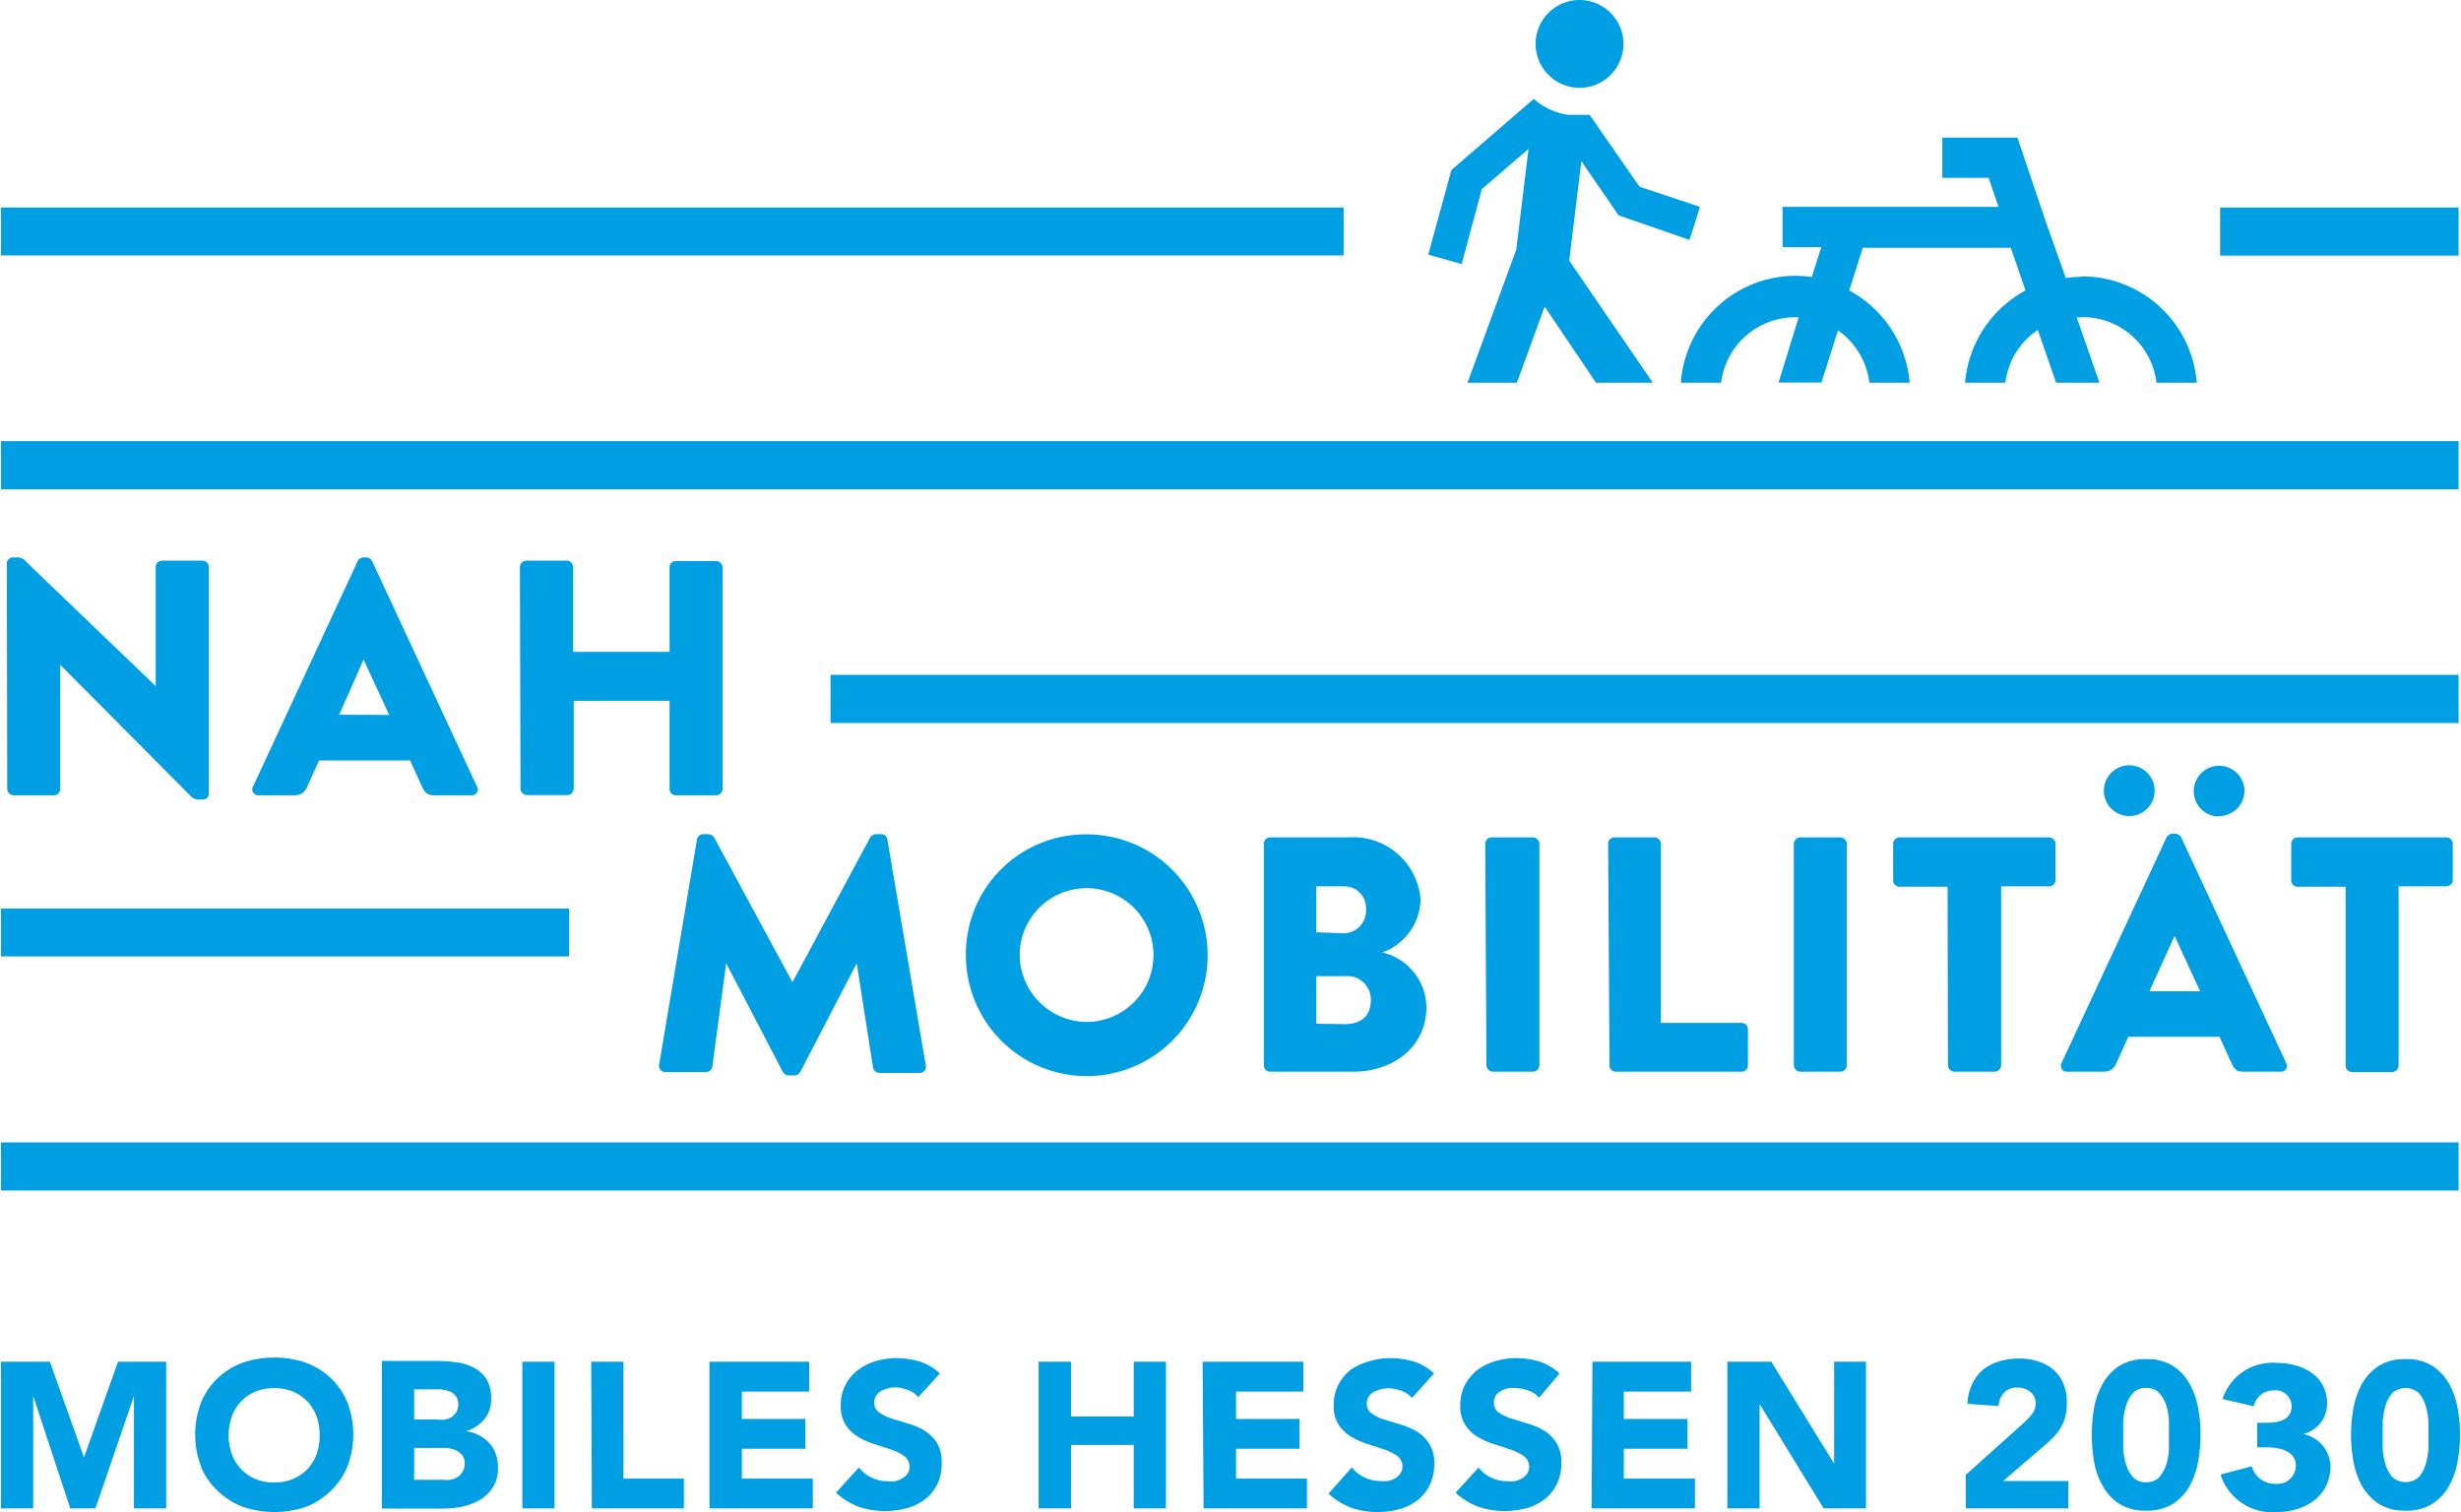
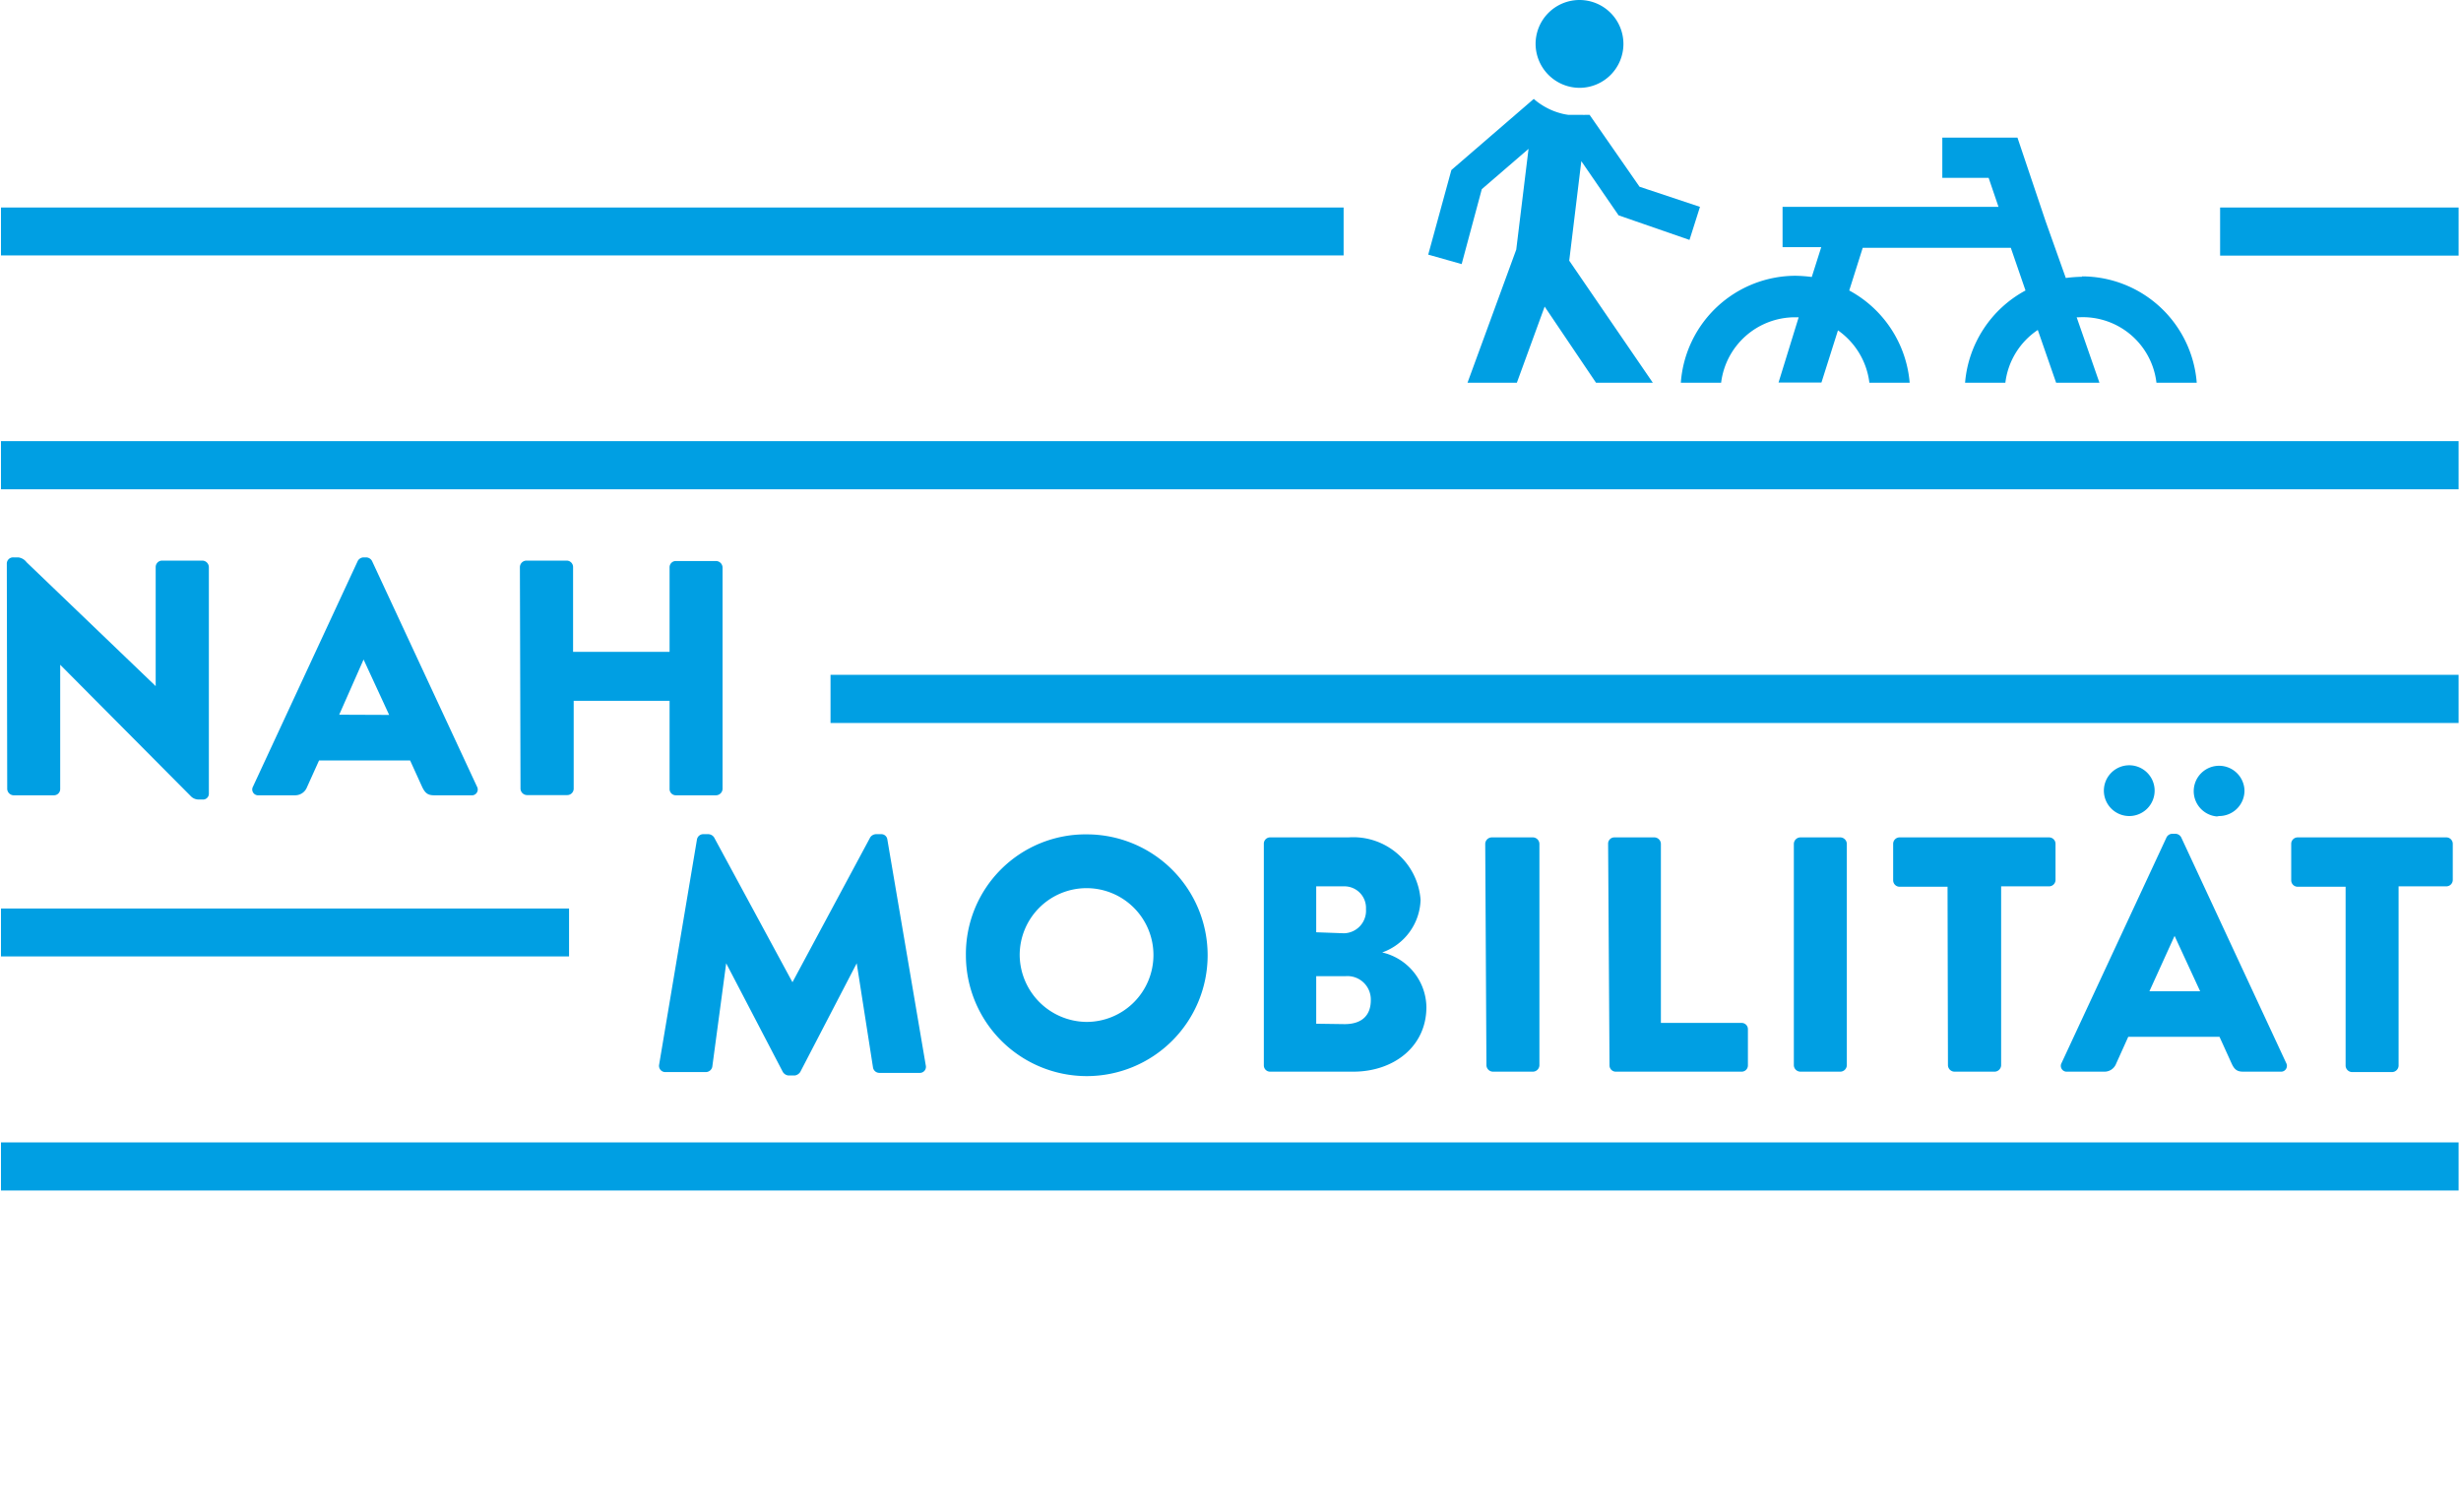
<svg xmlns="http://www.w3.org/2000/svg" height="145" viewBox="0 0 122.07 75.06" width="236">
  <defs>
    <style>
      .cls-1 {
        fill: #009fe3;
      }
    </style>
  </defs>
  <title>agnh-logo</title>
  <g data-name="Ebene 2" id="Ebene_2">
    <g data-name="Ebene 1" id="Ebene_1-2">
      <g>
        <path class="cls-1" d="M122,59.1H0V56.71H122Zm-93.8-14H0v2.38H28.2ZM122,33.5H41.18v2.39H122Zm0-11.6H0v2.39H122ZM66.65,10.3H0v2.38H66.65Zm55.35,0H110.16v2.39H122ZM32.67,52.86a.31.31,0,0,0,.32.36h2a.33.33,0,0,0,.32-.26L36,47.82h0l2.81,5.39a.37.37,0,0,0,.29.18h.3a.39.39,0,0,0,.28-.18l2.8-5.39h0L43.29,53a.32.32,0,0,0,.31.26h2a.3.3,0,0,0,.31-.36L44,41.67a.3.3,0,0,0-.3-.26h-.26a.36.36,0,0,0-.29.16l-3.86,7.19h0L35.4,41.57a.36.36,0,0,0-.28-.16h-.27a.32.32,0,0,0-.3.26ZM47.9,47.42a6,6,0,1,0,6-6,5.94,5.94,0,0,0-6,6m2.67,0a3.32,3.32,0,1,1,3.31,3.31,3.35,3.35,0,0,1-3.31-3.31m18-.14a2.86,2.86,0,0,0,1.9-2.61,3.35,3.35,0,0,0-3.58-3.1H63a.31.31,0,0,0-.31.32v11a.31.31,0,0,0,.31.31h4.13c2,0,3.63-1.24,3.63-3.21a2.83,2.83,0,0,0-2.2-2.71Zm-3.28-1V44h1.38a1.07,1.07,0,0,1,1.09,1.13,1.12,1.12,0,0,1-1.09,1.2Zm0,4.54V48.46h1.45A1.16,1.16,0,0,1,68,49.65c0,.78-.47,1.19-1.3,1.19Zm8.45,2.07a.33.33,0,0,0,.32.31h2a.33.33,0,0,0,.31-.31v-11a.33.33,0,0,0-.31-.32H74a.33.33,0,0,0-.32.32Zm6.11,0a.31.31,0,0,0,.31.31H86.4a.31.31,0,0,0,.32-.31V51.09a.31.31,0,0,0-.32-.31h-4V41.89a.33.33,0,0,0-.31-.32h-2a.31.31,0,0,0-.31.32Zm9.15,0a.33.33,0,0,0,.32.31h2a.33.33,0,0,0,.31-.31v-11a.33.33,0,0,0-.31-.32h-2a.33.33,0,0,0-.32.32Zm7.65,0a.33.33,0,0,0,.32.31h2a.33.33,0,0,0,.32-.31V44h2.38a.32.32,0,0,0,.32-.32V41.89a.32.32,0,0,0-.32-.32H94.25a.32.32,0,0,0-.32.32V43.7a.32.32,0,0,0,.32.32h2.38Zm5.92.31h1.83a.62.62,0,0,0,.6-.4l.6-1.33h4.53l.6,1.32c.14.31.28.41.58.41h1.85a.29.29,0,0,0,.28-.43l-5.21-11.2a.34.34,0,0,0-.28-.18h-.17a.33.33,0,0,0-.28.18l-5.21,11.2a.29.29,0,0,0,.28.43m3.08-12.69a1.26,1.26,0,0,0,1.26-1.27,1.26,1.26,0,1,0-1.26,1.27m1,8.7,1.25-2.75h0l1.27,2.75Zm3.46-8.7a1.26,1.26,0,0,0,1.26-1.27A1.26,1.26,0,1,0,110,40.53m6.39,12.38a.33.33,0,0,0,.31.31h2a.33.33,0,0,0,.32-.31V44h2.37a.32.32,0,0,0,.32-.32V41.89a.32.32,0,0,0-.32-.32h-7.38a.32.32,0,0,0-.32.32V43.7a.32.32,0,0,0,.32.32h2.38ZM.31,39.17a.33.33,0,0,0,.31.31h2a.31.31,0,0,0,.32-.31V33h0l6.47,6.51a.54.54,0,0,0,.42.18H10a.29.29,0,0,0,.32-.3V28.15a.33.33,0,0,0-.32-.32H8a.32.32,0,0,0-.32.32v5.91h0L1.27,27.91a.61.61,0,0,0-.41-.24H.61A.31.31,0,0,0,.29,28Zm12.45.31h1.83a.63.63,0,0,0,.6-.4l.6-1.33h4.52l.6,1.32c.15.31.29.41.59.41h1.84a.29.29,0,0,0,.29-.43l-5.21-11.2a.34.34,0,0,0-.29-.18H18a.34.34,0,0,0-.29.18l-5.2,11.2a.29.29,0,0,0,.28.43m4-4L18,32.74h0l1.27,2.75Zm9,3.68a.33.33,0,0,0,.32.31h2a.32.32,0,0,0,.32-.31V34.79h4.76v4.38a.31.31,0,0,0,.31.31h2a.33.33,0,0,0,.32-.31v-11a.33.33,0,0,0-.32-.32h-2a.31.31,0,0,0-.31.32v4.19H28.4V28.15a.32.32,0,0,0-.32-.32h-2a.33.33,0,0,0-.32.32ZM78.36,4.36a2.18,2.18,0,1,0-2.18-2.18,2.19,2.19,0,0,0,2.18,2.18m-.51,8.58L82,19H79.18l-2.55-3.78L75.25,19H72.8l2.42-6.61.61-5-2.32,2-1,3.72-1.66-.47L72,8.44l4.09-3.53a3,3,0,0,0,.4.3,3.32,3.32,0,0,0,.92.41h0a2.7,2.7,0,0,0,.39.08h0l.4,0h.27a1.52,1.52,0,0,0,.21,0l.18,0,2.48,3.57,3,1-.52,1.64L80.3,10.69,78.45,8Zm-2.07-.41h0Zm27.52,1.21a7,7,0,0,0-.8.06l-1-2.81h0l-1.4-4.16H96.37v2h2.3l.49,1.44H88.44v2h1.92l-.47,1.48a7,7,0,0,0-.8-.06A5.72,5.72,0,0,0,83.39,19h2a3.7,3.7,0,0,1,3.67-3.25h.18l-1,3.24h2.13l.82-2.59A3.72,3.72,0,0,1,92.75,19h2a5.75,5.75,0,0,0-3-4.58l.67-2.12h7.35l.73,2.12a5.74,5.74,0,0,0-3,4.58h2a3.68,3.68,0,0,1,1.61-2.62l.91,2.62h2.15l-1.13-3.25h.12A3.68,3.68,0,0,1,107,19h2a5.72,5.72,0,0,0-5.7-5.28" />
-         <path class="cls-1" d="M105.35,70.55a3.88,3.88,0,0,1,.14-.77,1.61,1.61,0,0,1,.35-.63.82.82,0,0,1,.65-.25.85.85,0,0,1,.65.25,1.75,1.75,0,0,1,.35.63,3.26,3.26,0,0,1,.13.77q0,.4,0,.69t0,.69a3.26,3.26,0,0,1-.13.77,1.84,1.84,0,0,1-.35.63.85.85,0,0,1-.65.25.82.82,0,0,1-.65-.25,1.68,1.68,0,0,1-.35-.63,3.88,3.88,0,0,1-.14-.77c0-.27,0-.5,0-.69s0-.42,0-.69m-1.45,2a3.71,3.71,0,0,0,.43,1.21,2.5,2.5,0,0,0,.82.89,2.4,2.4,0,0,0,1.34.34,2.35,2.35,0,0,0,1.33-.34,2.44,2.44,0,0,0,.83-.89,3.94,3.94,0,0,0,.42-1.21,7.32,7.32,0,0,0,0-2.64,4,4,0,0,0-.42-1.21,2.44,2.44,0,0,0-.83-.89,2.35,2.35,0,0,0-1.33-.34,2.4,2.4,0,0,0-1.34.34,2.5,2.5,0,0,0-.82.89,3.79,3.79,0,0,0-.43,1.21,8,8,0,0,0,0,2.64m14.33-2a3.88,3.88,0,0,1,.14-.77,1.73,1.73,0,0,1,.34-.63,1,1,0,0,1,1.31,0,1.59,1.59,0,0,1,.34.63,3.27,3.27,0,0,1,.14.77q0,.4,0,.69t0,.69a3.27,3.27,0,0,1-.14.77,1.67,1.67,0,0,1-.34.63,1,1,0,0,1-1.31,0,1.82,1.82,0,0,1-.34-.63,3.88,3.88,0,0,1-.14-.77c0-.27,0-.5,0-.69s0-.42,0-.69m-1.45,2a3.94,3.94,0,0,0,.42,1.21,2.62,2.62,0,0,0,.83.89,2.4,2.4,0,0,0,1.34.34,2.35,2.35,0,0,0,1.33-.34,2.53,2.53,0,0,0,.83-.89,3.94,3.94,0,0,0,.42-1.21,7.32,7.32,0,0,0,0-2.64,4,4,0,0,0-.42-1.21,2.53,2.53,0,0,0-.83-.89,2.35,2.35,0,0,0-1.33-.34,2.4,2.4,0,0,0-1.34.34,2.62,2.62,0,0,0-.83.89,4,4,0,0,0-.42,1.21,7.32,7.32,0,0,0,0,2.64M97.54,74.88h5.08V73.52H99.39l2.21-1.9c.13-.12.26-.25.38-.38a2.2,2.2,0,0,0,.3-.43,1.94,1.94,0,0,0,.2-.51,2.48,2.48,0,0,0,.07-.63,2.38,2.38,0,0,0-.18-1,1.89,1.89,0,0,0-.49-.68,2.23,2.23,0,0,0-.76-.41,3,3,0,0,0-.92-.14,3.43,3.43,0,0,0-1,.14,2.33,2.33,0,0,0-.8.41,2.09,2.09,0,0,0-.54.7,2.44,2.44,0,0,0-.24,1l1.54.11a1.09,1.09,0,0,1,.27-.66.9.9,0,0,1,.68-.26,1,1,0,0,1,.62.21.69.69,0,0,1,.27.58.84.84,0,0,1-.21.57,4.72,4.72,0,0,1-.44.45l-2.82,2.53Zm-11.84,0h1.6V69.7h0l3.18,5.18h2.1V67.6H91v5.06h0L87.88,67.6H85.7Zm-6.74,0h5.13V73.4H80.56V71.92h3.16V70.44H80.56V69.08H83.9V67.6H79Zm-1.59-6.7a2.78,2.78,0,0,0-1-.59,4.28,4.28,0,0,0-1.19-.17,3.58,3.58,0,0,0-1,.15,2.85,2.85,0,0,0-.89.44,2.34,2.34,0,0,0-.62.74,2.26,2.26,0,0,0-.23,1,1.7,1.7,0,0,0,.26,1,1.78,1.78,0,0,0,.63.59,3.58,3.58,0,0,0,.82.36l.82.27a2.47,2.47,0,0,1,.63.32.64.64,0,0,1,.16.86.75.75,0,0,1-.26.24,1.42,1.42,0,0,1-.36.14,1.72,1.72,0,0,1-.39,0,1.78,1.78,0,0,1-.78-.18,1.69,1.69,0,0,1-.62-.5l-1.14,1.25a3.38,3.38,0,0,0,1.13.7,4,4,0,0,0,1.31.21,4.2,4.2,0,0,0,1.08-.14,2.65,2.65,0,0,0,.89-.44,2.13,2.13,0,0,0,.61-.75,2.36,2.36,0,0,0,.23-1.06,1.79,1.79,0,0,0-.25-1,1.9,1.9,0,0,0-.62-.61,3.23,3.23,0,0,0-.81-.34l-.8-.25a2.31,2.31,0,0,1-.63-.3.58.58,0,0,1-.24-.5.56.56,0,0,1,.1-.35.75.75,0,0,1,.27-.23,1.33,1.33,0,0,1,.35-.13,1.47,1.47,0,0,1,.36,0,1.89,1.89,0,0,1,.63.12,1.12,1.12,0,0,1,.53.36Zm-6.23,0a2.7,2.7,0,0,0-1-.59,4.28,4.28,0,0,0-1.19-.17,3.63,3.63,0,0,0-1,.15A3,3,0,0,0,67,68a2.31,2.31,0,0,0-.61.74,2.14,2.14,0,0,0-.23,1,1.7,1.7,0,0,0,.25,1,2,2,0,0,0,.63.59,3.78,3.78,0,0,0,.82.36l.82.27a2.54,2.54,0,0,1,.64.32.64.64,0,0,1,.25.52.55.55,0,0,1-.1.34.67.67,0,0,1-.26.24,1.18,1.18,0,0,1-.36.14,1.72,1.72,0,0,1-.39,0,1.78,1.78,0,0,1-.78-.18,1.69,1.69,0,0,1-.62-.5L65.9,74.15a3.48,3.48,0,0,0,1.13.7,4,4,0,0,0,1.31.21,4.2,4.2,0,0,0,1.08-.14,2.56,2.56,0,0,0,.89-.44,2.13,2.13,0,0,0,.61-.75,2.36,2.36,0,0,0,.23-1.06,1.79,1.79,0,0,0-.25-1,1.9,1.9,0,0,0-.62-.61,3.32,3.32,0,0,0-.8-.34l-.81-.25a2.11,2.11,0,0,1-.62-.3.57.57,0,0,1-.25-.5.63.63,0,0,1,.1-.35.75.75,0,0,1,.27-.23,1.51,1.51,0,0,1,.71-.17,1.84,1.84,0,0,1,.63.12,1.12,1.12,0,0,1,.53.36ZM59.7,74.88h5.13V73.4H61.31V71.92h3.15V70.44H61.31V69.08h3.34V67.6h-5Zm-8.19,0h1.61V71.73h3.11v3.15h1.6V67.6h-1.6v2.72H53.12V67.6H51.51Zm-4.9-6.7a2.7,2.7,0,0,0-1-.59,4.28,4.28,0,0,0-1.19-.17,3.68,3.68,0,0,0-1,.15,2.8,2.8,0,0,0-.88.44,2.21,2.21,0,0,0-.62.74,2.14,2.14,0,0,0-.23,1,1.7,1.7,0,0,0,.25,1,2,2,0,0,0,.63.59,3.78,3.78,0,0,0,.82.36l.83.27a2.64,2.64,0,0,1,.63.32.64.64,0,0,1,.25.52.55.55,0,0,1-.1.34.67.67,0,0,1-.26.24,1.18,1.18,0,0,1-.36.14,1.72,1.72,0,0,1-.39,0,1.78,1.78,0,0,1-1.4-.68l-1.14,1.25a3.48,3.48,0,0,0,1.13.7,4,4,0,0,0,1.32.21,4.18,4.18,0,0,0,1.07-.14,2.7,2.7,0,0,0,.9-.44,2.24,2.24,0,0,0,.61-.75,2.36,2.36,0,0,0,.22-1.06,1.88,1.88,0,0,0-.24-1,2,2,0,0,0-.63-.61,3.32,3.32,0,0,0-.8-.34l-.81-.25a2.11,2.11,0,0,1-.62-.3.57.57,0,0,1-.25-.5.63.63,0,0,1,.1-.35.75.75,0,0,1,.27-.23,1.51,1.51,0,0,1,.71-.17A1.84,1.84,0,0,1,45,69a1.07,1.07,0,0,1,.53.36Zm-11.44,6.7H40.3V73.4H36.78V71.92h3.15V70.44H36.78V69.08h3.34V67.6H35.17Zm-5.84,0H33.9V73.4h-3V67.6h-1.6Zm-3.45,0h1.6V67.6h-1.6Zm-5.37-3h1.21l.43,0a2,2,0,0,1,.42.11,1.08,1.08,0,0,1,.32.24.64.64,0,0,1,.13.42.79.79,0,0,1-.35.67,1,1,0,0,1-.35.14,1.55,1.55,0,0,1-.37,0H20.51Zm0-2.91H21.6A1.69,1.69,0,0,1,22,69a1.2,1.2,0,0,1,.35.11.79.79,0,0,1,.25.23.65.65,0,0,1,.1.38.72.72,0,0,1-.09.37.78.78,0,0,1-.23.25,1.13,1.13,0,0,1-.32.13,1.5,1.5,0,0,1-.37,0H20.51Zm-1.6,5.92h3a5.41,5.41,0,0,0,1-.1,3.1,3.1,0,0,0,.88-.34,2,2,0,0,0,.64-.63,1.75,1.75,0,0,0,.24-1,2,2,0,0,0-.11-.65,1.48,1.48,0,0,0-.33-.54,1.58,1.58,0,0,0-.5-.38,1.9,1.9,0,0,0-.65-.2v0a1.9,1.9,0,0,0,.91-.59,1.51,1.51,0,0,0,.34-1,1.78,1.78,0,0,0-.23-1,1.67,1.67,0,0,0-.62-.56,2.35,2.35,0,0,0-.86-.27,7.59,7.59,0,0,0-.95-.07H18.91Zm-7.45-4.57a2.11,2.11,0,0,1,1.17-1.24,2.52,2.52,0,0,1,.93-.17,2.45,2.45,0,0,1,.93.17,2.14,2.14,0,0,1,.72.49,2.2,2.2,0,0,1,.46.75,2.75,2.75,0,0,1,.15.93,2.81,2.81,0,0,1-.15.94,2.25,2.25,0,0,1-.46.74,2.14,2.14,0,0,1-.72.49,2.27,2.27,0,0,1-.93.17,2.33,2.33,0,0,1-.93-.17,2.2,2.2,0,0,1-.71-.49,2.25,2.25,0,0,1-.46-.74,2.81,2.81,0,0,1-.16-.94,2.75,2.75,0,0,1,.16-.93M9.93,72.82A3.46,3.46,0,0,0,10.75,74,3.66,3.66,0,0,0,12,74.8a4.9,4.9,0,0,0,3.15,0A3.66,3.66,0,0,0,16.38,74a3.46,3.46,0,0,0,.82-1.21,4.45,4.45,0,0,0,0-3.16,3.55,3.55,0,0,0-.82-1.21,3.66,3.66,0,0,0-1.24-.77,4.9,4.9,0,0,0-3.15,0,3.66,3.66,0,0,0-1.24.77,3.55,3.55,0,0,0-.82,1.21,4.45,4.45,0,0,0,0,3.16M0,74.88H1.6V69.3h0l1.84,5.58H4.69L6.6,69.3h0v5.58h1.6V67.6H5.81L4.12,72.35h0L2.43,67.6H0Zm113,.18a2.69,2.69,0,0,1-2.82-1.86l1.55-.41a1.19,1.19,0,0,0,1.19.87.91.91,0,0,0,1-.89c0-.71-.73-.92-1.43-.92H112V70.63h.48c.63,0,1.23-.16,1.23-.83a.8.8,0,0,0-.88-.78,1,1,0,0,0-1,.79l-1.55-.36A2.6,2.6,0,0,1,113,67.66c1.24,0,2.47.64,2.47,2a1.55,1.55,0,0,1-1.18,1.53v0a1.68,1.68,0,0,1,1.35,1.62C115.61,74.37,114.25,75.06,113,75.06Z" />
      </g>
    </g>
  </g>
</svg>